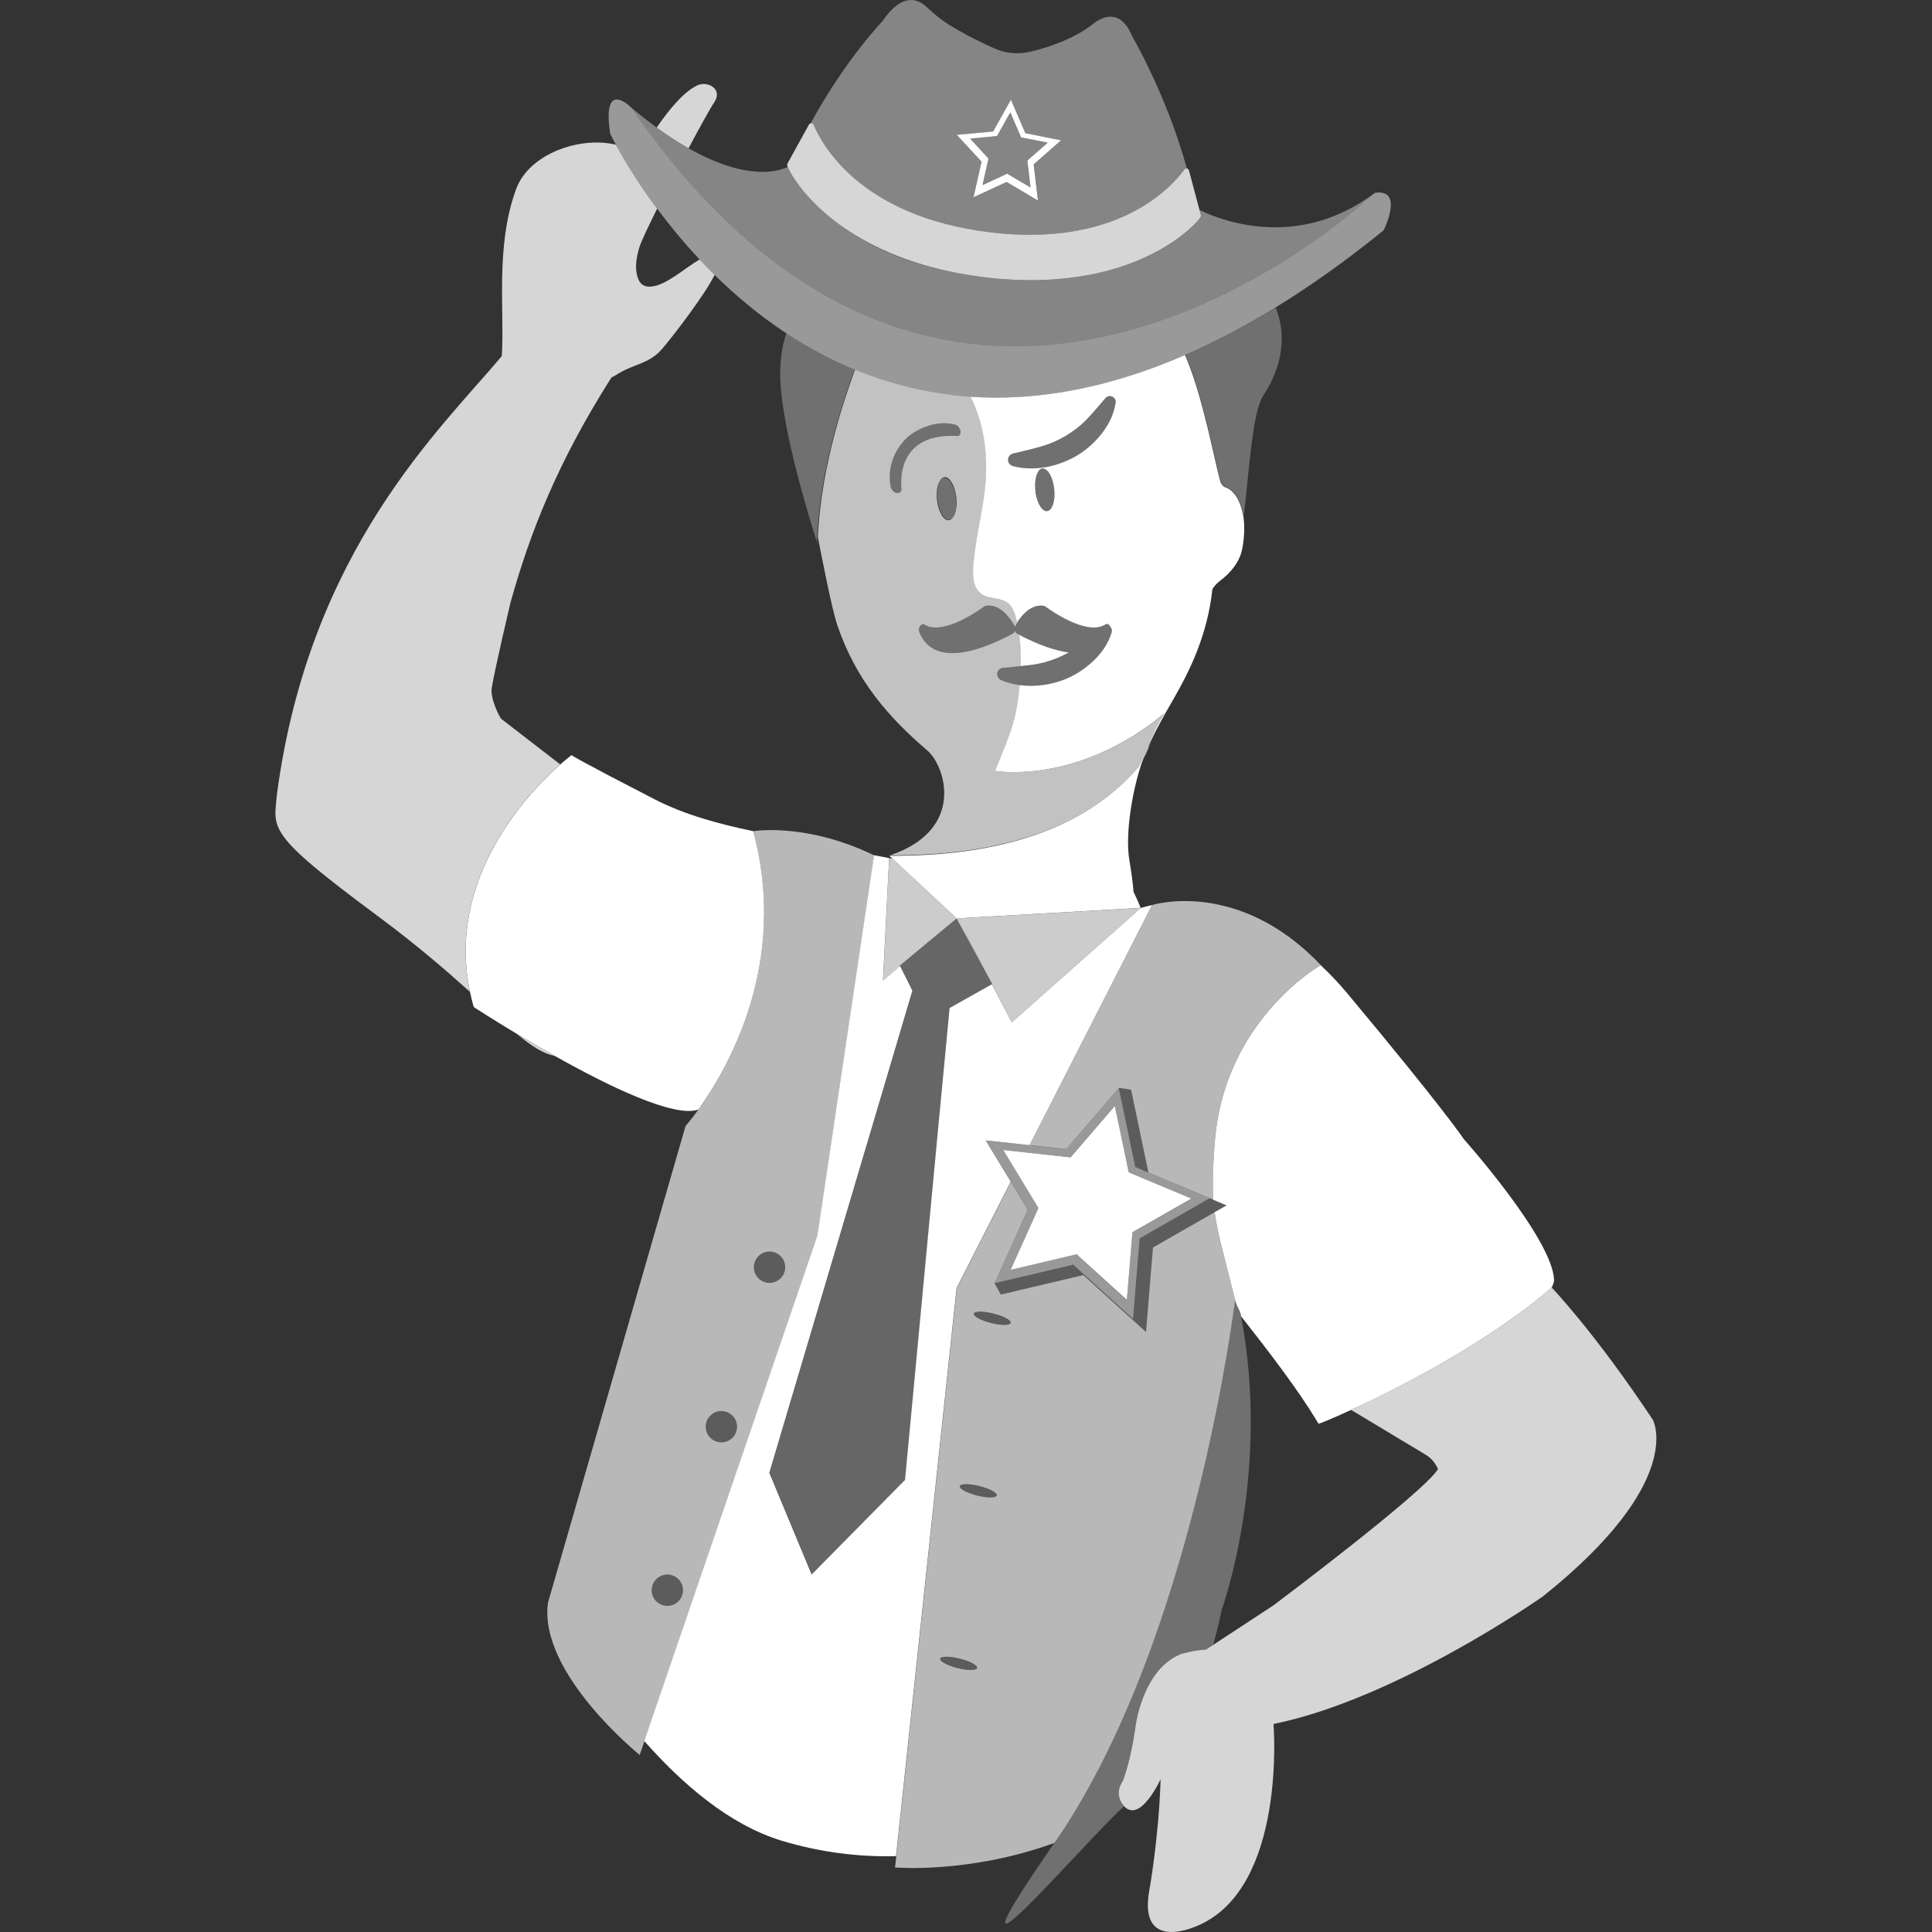
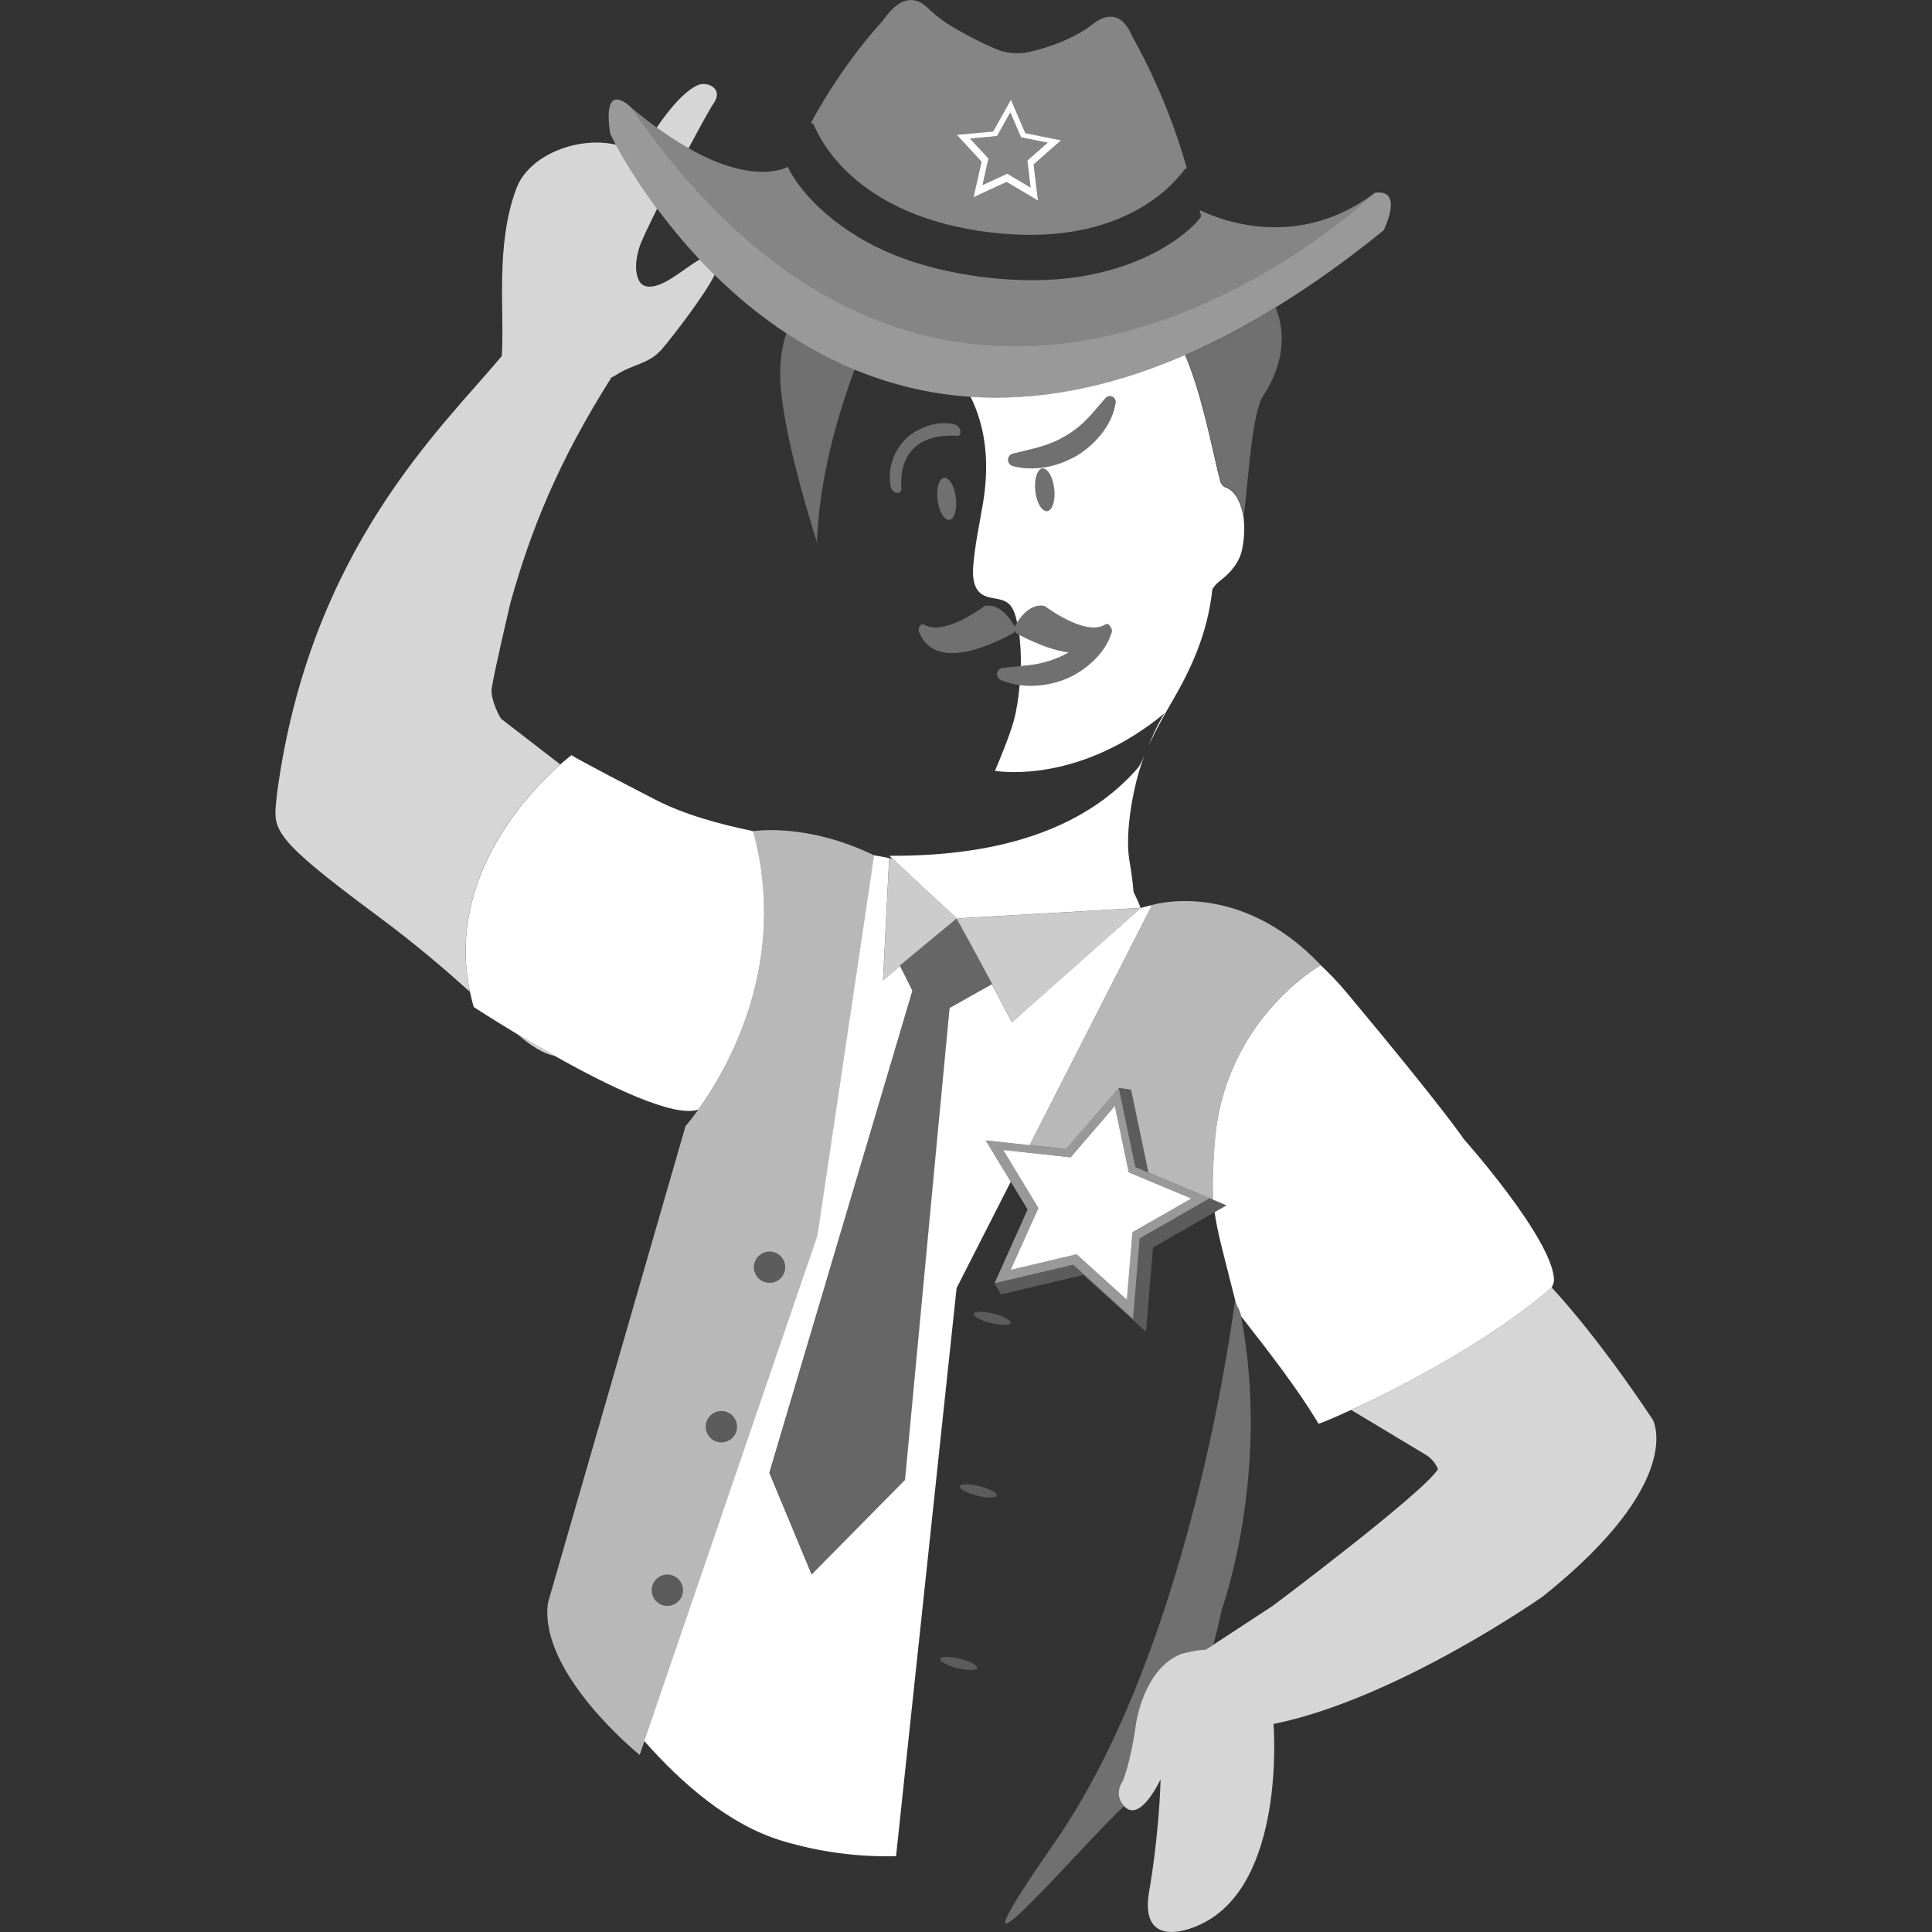
<svg xmlns="http://www.w3.org/2000/svg" viewBox="0 0 300 300">
  <rect x="0" y="0" width="300" height="300" fill="#333333" stroke="none" />
  <g fill="#fff">
    <path d="m 137.13 152.25 l 1.33 -1.12 z" />
    <path d="m 141.71 153.83 l -3.96 13.32 z" />
    <path d="m 146.18 170.13 l .78 -8.22 z" />
    <path d="m 145.41 178.33 v -.01 z" />
    <path d="m 137.75 167.15 l -2.62 8.83 -.52 1.76 .52 -1.76 z" />
    <path d="m 148.1 80.13 c .32 -.64 .46 -1.67 .33 -2.81 -.18 -1.6 -.84 -2.87 -1.54 -3.1 -.1 -.03 -.2 -.05 -.3 -.03 -.22 .03 -.42 .18 -.59 .41 -.18 .28 -.31 .66 -.39 1.11 -.03 .18 -.06 .38 -.07 .58 s -.02 .41 -.01 .63 .02 .44 .05 .67 c .21 1.82 1.03 3.23 1.84 3.13 .19 -.02 .35 -.13 .5 -.29 .03 -.05 .06 -.1 .09 -.14 .03 -.05 .06 -.09 .09 -.14 z" opacity=".3" />
    <path d="m 188.14 68.79 c .14 .6 .27 1.18 .4 1.73 .12 .55 .24 1.07 .35 1.55 s .21 .92 .31 1.32 c .14 .59 .27 1.08 .38 1.44 .08 .28 .52 .72 .6 .74 .38 .1 .73 .29 1.04 .55 .32 .26 .6 .6 .85 1.01 .48 .78 .83 1.81 1.03 2.98 v -.01 .04 c .01 .03 .01 .06 .02 .09 .82 -6.65 1.31 -16.2 3.05 -18.82 3.2 -4.81 3.51 -9.83 1.91 -13.65 -4.84 2.98 -9.51 5.42 -14 7.37 1.72 3.93 3.08 9.39 4.07 13.67 z" opacity=".3" />
    <path d="m 126.96 84.5 c -.07 -.37 -.11 -.58 -.11 -.58 .01 -.16 .02 -.31 .03 -.47 0 -.01 0 -.01 0 -.02 .01 -.2 .03 -.39 .04 -.58 .03 -.49 .06 -.99 .1 -1.47 .02 -.22 .04 -.44 .06 -.65 .05 -.5 .1 -1 .15 -1.5 .02 -.2 .05 -.39 .07 -.58 .06 -.51 .13 -1.01 .2 -1.51 .03 -.17 .05 -.34 .08 -.51 .08 -.51 .16 -1.02 .24 -1.52 .03 -.15 .05 -.3 .08 -.44 .09 -.51 .18 -1.02 .28 -1.52 .03 -.13 .05 -.26 .08 -.38 .1 -.51 .21 -1.01 .31 -1.5 .02 -.11 .05 -.21 .07 -.31 .11 -.51 .23 -1.01 .35 -1.5 .02 -.08 .04 -.16 .06 -.24 .12 -.5 .25 -1 .37 -1.48 .02 -.06 .03 -.13 .05 -.19 .13 -.49 .26 -.98 .39 -1.44 .01 -.04 .02 -.08 .03 -.12 .14 -.49 .28 -.96 .41 -1.42 0 -.01 .01 -.03 .01 -.04 .88 -2.94 1.72 -5.28 2.26 -6.82 .04 -.11 .1 -.21 .15 -.31 -3.84 -1.58 -7.38 -3.51 -10.62 -5.65 -.5 1.48 -.85 3.27 -.94 5.46 -.33 7.61 4.44 23.08 5.79 27.29 z" opacity=".3" />
-     <path d="m 178.31 115.93 c .14 -.33 .28 -.66 .42 -.99 .07 -.16 .14 -.32 .21 -.48 .11 -.26 .23 -.52 .35 -.79 .07 -.15 .14 -.31 .22 -.46 .13 -.27 .27 -.54 .41 -.82 .07 -.14 .14 -.27 .22 -.41 .22 -.41 .46 -.82 .73 -1.23 -12.93 10.71 -25.11 9.13 -26.25 8.96 -.06 -.01 -.1 -.02 -.1 -.02 s .03 -.08 .1 -.22 c .43 -1.01 2.17 -5.18 2.82 -7.51 .43 -1.57 .74 -3.53 .92 -5.58 -1.01 -.14 -2 -.38 -2.92 -.78 -.32 -.14 -.56 -.44 -.6 -.81 -.06 -.55 .34 -1.03 .89 -1.09 h .04 c .9 -.09 1.76 -.17 2.61 -.25 .01 0 .17 -.02 .16 -.02 l .02 -.79 c 0 -.29 -.02 -.57 -.02 -.86 -.01 -.34 -.01 -.68 -.03 -1.01 -.01 -.26 -.04 -.51 -.06 -.77 -.03 -.34 -.05 -.69 -.08 -1.02 -.02 -.14 -.04 -.26 -.06 -.4 -.13 -.07 -.25 -.12 -.38 -.19 -.18 -.09 -.3 -.28 -.35 -.49 -.06 .22 -.18 .41 -.37 .51 -10.06 5.33 -13.38 2.47 -14.46 -.23 -.28 -.7 .27 -1.49 .83 -1.16 2.87 1.68 8.34 -2.19 9.21 -2.83 .08 -.06 .17 -.1 .26 -.12 2.14 -.36 3.72 1.79 4.45 3.06 .05 .08 .07 .17 .09 .26 .02 -.08 .03 -.16 .07 -.22 .09 -.16 .2 -.33 .31 -.51 -.07 -.29 -.12 -.59 -.2 -.86 -.23 -.79 -.54 -1.61 -1.18 -2.13 -.55 -.44 -1.24 -.59 -1.95 -.72 -.77 -.14 -1.56 -.26 -2.18 -.7 -1.23 -.86 -1.41 -2.6 -1.31 -4.1 .22 -3.44 1.01 -6.81 1.56 -10.21 .09 -.56 .17 -1.11 .23 -1.65 .74 -6.33 -.42 -11.07 -2.19 -14.68 -6.58 -.45 -12.56 -1.98 -17.96 -4.2 -.03 .07 -.08 .14 -.11 .22 -.54 1.54 -1.38 3.88 -2.26 6.82 0 .01 -.01 .03 -.01 .04 -.14 .46 -.27 .93 -.41 1.42 -.01 .04 -.02 .08 -.03 .12 -.13 .47 -.26 .95 -.39 1.44 -.02 .06 -.03 .12 -.05 .19 -.13 .48 -.25 .98 -.37 1.48 -.02 .08 -.04 .16 -.06 .24 -.12 .49 -.23 .99 -.35 1.5 -.02 .11 -.05 .21 -.07 .31 -.11 .49 -.21 1 -.31 1.5 -.03 .13 -.05 .25 -.08 .38 -.1 .5 -.19 1 -.28 1.52 -.03 .15 -.05 .29 -.08 .44 -.09 .5 -.16 1.01 -.24 1.52 -.03 .17 -.05 .34 -.08 .51 -.07 .5 -.14 1 -.2 1.51 -.02 .19 -.05 .39 -.07 .58 -.06 .49 -.1 1 -.15 1.5 -.02 .22 -.04 .43 -.06 .65 -.04 .49 -.07 .98 -.1 1.47 -.01 .19 -.03 .38 -.04 .58 v .02 c .6 3.09 2.18 11.17 3 13.62 2.87 8.54 7.95 14.38 14 19.54 .07 .06 .14 .13 .22 .2 2.07 2.03 4.18 8.02 0 12.49 -1.31 1.4 -3.24 2.66 -5.99 3.59 1.74 0 3.77 -.03 5.99 -.16 3.22 -.19 6.83 -.59 10.56 -1.39 7.76 -1.67 16 -5.11 22.09 -12.15 .19 -.32 .36 -.65 .52 -.97 .09 -.17 .17 -.35 .25 -.52 .06 -.12 .12 -.25 .18 -.37 -.04 .1 -.08 .22 -.13 .33 .01 -.01 .01 -.02 .02 -.03 .07 -.15 .14 -.29 .21 -.44 .18 -.43 .37 -.87 .57 -1.31 .1 -.24 .2 -.48 .3 -.72 -.14 .29 -.28 .58 -.42 .87 z m -30.15 -35.88 c -.03 .06 -.06 .1 -.09 .14 -.04 .06 -.08 .14 -.12 .19 -.01 .01 -.03 .02 -.04 .03 s -.02 .03 -.03 .05 c -.16 .19 -.34 .3 -.54 .32 -.81 .09 -1.63 -1.31 -1.84 -3.13 -.05 -.46 -.06 -.9 -.03 -1.3 .01 -.2 .04 -.4 .07 -.58 .09 -.5 .25 -.91 .46 -1.19 .18 -.28 .4 -.46 .65 -.49 .1 -.01 .2 0 .3 .03 .7 .23 1.35 1.51 1.54 3.1 .13 1.14 -.01 2.17 -.33 2.81 z m -8.18 -3.94 l -.02 .04 c -.11 .27 -.35 .42 -.66 .4 -.48 -.04 -.94 -.54 -1.03 -1.1 -.25 -1.6 -.04 -3.16 .5 -4.47 .55 -1.31 1.36 -2.41 2.34 -3.24 .44 -.37 .92 -.67 1.41 -.93 .62 -.33 1.26 -.59 1.93 -.78 1.2 -.34 2.49 -.44 3.85 -.1 .25 .06 .5 .25 .66 .53 .28 .47 .23 1.02 -.12 1.23 l -.02 .01 c -7 -.47 -9.27 3.58 -8.84 8.42 z" opacity=".7" />
    <path d="m 176.17 141.04 l -21.52 1.23 -1.88 .11 -4.07 .23 3.82 7.31 .12 .24 1.43 2.64 -.03 .02 .61 1.19 .26 .5 1.2 2.28 1.02 1.96 3.13 -2.78 15.91 -14.13 .96 -.85 z" opacity=".75" />
    <path d="m 142.67 147.49 l 1.42 -1.18 4.47 -3.7 -3.67 -3.41 -.81 -.75 -5.49 -5.1 c -.17 -.03 -.34 -.07 -.51 -.1 l -.1 1.95 -.08 1.6 -.78 15.46 1.33 -1.12 1.33 -1.12 -.05 -.09 2.92 -2.42 z" opacity=".75" />
    <path d="m 152.64 150.16 l -.13 -.24 -3.95 -7.31 -4.47 3.7 -1.42 1.18 -2.92 2.42 .04 .1 1.92 3.82 -3.96 13.32 -2.62 8.83 -.52 1.76 -.31 1.04 -1.74 5.89 -13.07 44.03 6.57 15.79 14.5 -14.69 3.14 -33.33 1.71 -18.14 v -.01 l .51 -5.38 .26 -2.81 .78 -8.22 .51 -5.4 4.84 -2.72 .34 -.19 1.39 -.78 .03 -.02 z" opacity=".25" />
    <path d="m 177.58 117.62 c -.08 .17 -.16 .35 -.25 .52 -.16 .32 -.33 .65 -.52 .97 0 0 -.01 .01 -.01 .01 -6.1 7.08 -14.37 10.54 -22.15 12.22 -3.73 .8 -7.35 1.2 -10.56 1.39 -2.22 .13 -4.25 .16 -5.99 .16 l .49 .46 5.49 5.1 .81 .75 3.67 3.41 3.95 7.31 .13 .24 -.13 -.25 -3.82 -7.31 4.07 -.23 1.88 -.11 21.52 -1.23 .96 -.06 c -.17 -.42 -.33 -.81 -.5 -1.19 -.02 -.05 -.05 -.1 -.07 -.15 -.16 -.35 -.31 -.68 -.47 -1 -.02 -.04 -.04 -.09 -.06 -.13 -.13 -1.5 -.34 -3.11 -.64 -4.84 -.78 -4.4 .66 -12.05 2.24 -16.1 .04 -.11 .08 -.22 .13 -.33 -.06 .12 -.12 .25 -.18 .37 z" />
    <path d="m 158.51 103.43 c .55 -.05 1.1 -.11 1.64 -.18 1.41 -.19 2.76 -.55 4.03 -1.08 .61 -.25 1.2 -.53 1.78 -.86 -1.96 -.25 -4.47 -1.06 -7.69 -2.73 .02 .14 .04 .26 .06 .4 .04 .33 .06 .68 .08 1.02 .02 .26 .05 .51 .06 .77 .02 .33 .02 .67 .03 1.01 .01 .29 .02 .57 .02 .86 s -.01 .41 -.01 .41 v .02 c -.01 .12 -.01 .24 -.01 .36 z" />
    <path d="m 193.09 80.1 c -.01 .06 -.01 .12 -.02 .18 -.19 -1.22 -.55 -2.29 -1.05 -3.1 -.25 -.4 -.54 -.74 -.85 -1.01 -.32 -.26 -.67 -.45 -1.04 -.55 -.08 -.02 -.52 -.46 -.6 -.74 -.11 -.36 -.23 -.85 -.38 -1.44 -.1 -.4 -.2 -.84 -.31 -1.32 s -.23 -1 -.35 -1.55 -.26 -1.13 -.4 -1.73 c -.99 -4.3 -2.35 -9.78 -4.08 -13.71 -12.43 5.4 -23.52 7.14 -33.3 6.48 1.78 3.61 2.93 8.35 2.19 14.68 -.06 .54 -.14 1.09 -.23 1.65 -.55 3.4 -1.33 6.77 -1.56 10.21 -.1 1.5 .08 3.24 1.31 4.1 .63 .44 1.41 .56 2.18 .7 .71 .13 1.4 .28 1.95 .72 .64 .52 .95 1.34 1.18 2.13 .08 .27 .14 .57 .2 .86 .82 -1.26 2.27 -2.9 4.16 -2.58 .09 .02 .17 .05 .25 .11 .85 .63 6.43 4.58 9.29 2.79 .33 -.21 .66 .01 .79 .36 .2 .23 .29 .54 .2 .85 -.49 1.64 -1.48 3.11 -2.73 4.32 s -2.74 2.23 -4.37 2.91 c -2.3 .93 -4.82 1.28 -7.19 .96 -.18 2.05 -.49 4.01 -.92 5.58 -.64 2.33 -2.39 6.5 -2.82 7.51 -.06 .14 -.1 .22 -.1 .22 s .04 .01 .1 .02 c 1.14 .18 13.31 1.76 26.25 -8.96 -.27 .41 -.51 .82 -.73 1.23 -.08 .14 -.14 .27 -.22 .41 -.14 .27 -.28 .55 -.41 .82 -.07 .16 -.14 .31 -.22 .46 -.12 .26 -.24 .53 -.35 .79 -.07 .16 -.14 .32 -.21 .48 -.14 .33 -.28 .66 -.42 .99 .13 -.29 .28 -.58 .42 -.87 .95 -1.99 2.07 -4.01 3.32 -6.16 2.82 -4.86 5.47 -10.34 6.24 -17.41 .27 -.45 .64 -.89 1.21 -1.32 1.52 -1.15 3.01 -2.79 3.43 -4.97 .35 -1.81 .38 -3.56 .17 -5.08 0 -.01 0 -.03 0 -.04 v .01 z m -32.31 -3.89 c -.1 -.86 -.04 -1.65 .13 -2.26 .15 -.53 .37 -.93 .66 -1.11 .09 -.06 .19 -.09 .29 -.1 .09 -.01 .18 0 .27 .03 s .18 .07 .26 .13 c .61 .4 1.14 1.56 1.3 2.98 .08 .68 .06 1.33 -.04 1.88 -.03 .18 -.07 .35 -.12 .51 -.1 .31 -.23 .57 -.38 .76 -.16 .19 -.34 .3 -.54 .33 -.1 .01 -.2 0 -.3 -.03 s -.2 -.09 -.3 -.16 c -.07 -.06 -.14 -.12 -.21 -.2 -.49 -.53 -.89 -1.55 -1.03 -2.74 z m 6.47 -5.48 c -3.05 1.78 -6.71 2.51 -9.98 1.64 -.34 -.09 -.62 -.36 -.71 -.72 -.14 -.53 .19 -1.07 .72 -1.21 l .04 -.01 c 1.51 -.38 2.94 -.67 4.3 -1.08 1.37 -.39 2.65 -.94 3.84 -1.65 1.19 -.7 2.29 -1.55 3.27 -2.56 .99 -1.01 1.88 -2.13 2.92 -3.31 l .02 -.02 c .2 -.22 .49 -.34 .8 -.29 .49 .07 .83 .53 .76 1.02 -.25 1.69 -1.01 3.29 -2.07 4.67 s -2.38 2.6 -3.9 3.51 z" />
    <path d="m 162.02 79.15 c .1 .07 .2 .13 .3 .16 s .2 .05 .3 .03 c .2 -.02 .38 -.14 .54 -.33 s .28 -.45 .38 -.76 c .05 -.16 .09 -.33 .12 -.51 .1 -.55 .12 -1.19 .04 -1.88 -.16 -1.42 -.7 -2.57 -1.3 -2.98 -.09 -.06 -.18 -.1 -.26 -.13 -.09 -.03 -.18 -.04 -.27 -.03 -.1 .01 -.2 .05 -.29 .1 -.29 .18 -.52 .58 -.66 1.11 -.17 .61 -.23 1.41 -.13 2.26 .14 1.2 .54 2.21 1.03 2.74 .07 .08 .14 .14 .21 .2 z" opacity=".3" />
    <path d="m 171.15 67.23 c 1.06 -1.38 1.82 -2.97 2.07 -4.67 .07 -.49 -.27 -.95 -.76 -1.02 -.31 -.05 -.61 .07 -.8 .29 l -.02 .02 c -1.04 1.18 -1.94 2.3 -2.92 3.31 s -2.09 1.86 -3.27 2.56 c -1.18 .71 -2.47 1.26 -3.84 1.65 -1.37 .41 -2.79 .7 -4.3 1.08 l -.04 .01 c -.53 .14 -.86 .68 -.72 1.21 .09 .36 .37 .63 .71 .72 3.27 .86 6.93 .14 9.98 -1.64 1.52 -.91 2.84 -2.13 3.9 -3.51 z" opacity=".3" />
    <path d="m 110.82 16.03 c 1.59 -2.24 -.98 -3.49 -2.51 -2.79 -1.98 .91 -4.23 3.48 -6.34 6.57 1.77 1.29 3.42 2.34 4.95 3.21 1.88 -3.52 3.47 -6.39 3.9 -6.99 z" opacity=".8" />
    <path d="m 87.01 118.71 l -9.08 -7.01 c -.2 .05 -1.82 -3.14 -1.58 -4.8 .35 -2.46 2.93 -13.37 2.93 -13.37 3.07 -10.97 7.3 -21.72 15.66 -34.91 .25 -.12 .51 -.25 .75 -.41 2.76 -1.77 5.05 -1.63 7.12 -4.03 1.67 -1.93 6.83 -8.67 8.15 -11.5 -.81 -.79 -1.58 -1.58 -2.33 -2.38 h -.01 c -2.36 1.4 -4.97 3.8 -7.2 4.16 -1.4 .23 -2.16 -.33 -2.5 -1.71 -.33 -1.33 -.1 -2.83 .38 -4.41 .32 -.97 1.39 -3.22 2.74 -5.93 -3.19 -4.29 -5.31 -7.93 -6.41 -9.94 -5.66 -1.35 -13.47 1.44 -15.47 6.85 -3.28 8.86 -1.79 18.97 -2.24 25.97 -9.44 11.28 -29.83 30.09 -34.9 67.9 -.49 5.6 -1.95 6.02 15.7 19.1 6.03 4.47 10.6 8.44 14.25 11.72 -3.74 -17.73 9.19 -31.06 14.03 -35.32 z" opacity=".8" />
    <path d="m 86.12 163.97 c -2.08 -1.17 -4.06 -2.33 -5.8 -3.37 2.2 1.82 4.01 2.99 5.8 3.37 z" opacity=".8" />
    <path d="m 116.93 129.06 c -5.17 -1.09 -10.53 -2.5 -15.23 -4.92 -11.83 -6.09 -12.89 -6.81 -12.94 -6.89 -.04 .03 -.71 .53 -1.75 1.45 -4.84 4.27 -17.77 17.6 -14.03 35.32 .17 .78 .35 1.57 .59 2.36 0 0 2.76 1.8 6.75 4.2 1.74 1.04 3.72 2.2 5.8 3.37 8.39 4.72 18.56 9.66 22.32 8.34 4.4 -6.09 14.15 -22.61 8.5 -43.25 z" />
    <path d="m 188.6 177.64 c -.27 3.9 -.36 6.38 -.2 8.67 l 2.05 .86 -1.85 1.06 c .44 3.17 1.43 6.63 3.19 13.64 .1 -.76 0 0 0 0 .3 1.25 .7 1.31 .94 2.54 4.44 5.64 8.85 11.44 11.64 16.05 .37 .62 -.03 -.07 .37 .62 .83 -.23 4.25 -1.72 8.69 -3.86 6.1 -2.98 18.65 -9.57 27.51 -17.3 .25 -.45 .38 -.86 .37 -1.23 -.29 -6.43 -14.02 -21.82 -14.02 -21.82 s -2.93 -4.48 -18.13 -22.68 c -1.33 -1.59 -2.7 -3.02 -4.09 -4.32 -.23 .13 -15.15 8.69 -16.46 27.77 z" />
    <path d="m 156.97 183.53 l -3.92 -6.45 6.83 .74 19.01 -37.28 c -.58 .13 -1.17 .28 -1.76 .45 l -.96 .85 -15.92 14.13 -3.13 2.78 -1.02 -1.95 -1.2 -2.29 -.26 -.5 -.62 -1.18 s -1.39 .78 -1.39 .78 l -.34 .19 -4.84 2.72 -.51 5.39 -.78 8.22 -.27 2.81 -.51 5.38 v .01 s -1.71 18.14 -1.71 18.14 l -3.14 33.33 -14.5 14.69 -6.57 -15.79 13.07 -44.03 1.75 -5.9 .31 -1.03 .52 -1.76 2.62 -8.83 3.95 -13.32 -1.91 -3.82 -1.33 1.12 -1.33 1.12 s .78 -15.46 .78 -15.46 l .08 -1.6 .1 -1.95 c -.81 -.16 -1.59 -.3 -2.35 -.44 l -8.8 59.07 -26.88 78.47 c 5.83 6.61 13.19 13.02 21.36 15.49 5.93 1.79 11.9 2.54 17.74 2.39 l 9.4 -88.21 8.4 -16.49 z" />
-     <path d="m 172.43 97.34 c -.14 -.35 -.47 -.57 -.79 -.36 -2.86 1.79 -8.43 -2.16 -9.29 -2.79 -.08 -.06 -.16 -.09 -.25 -.11 -1.89 -.32 -3.35 1.32 -4.16 2.58 -.12 .18 -.22 .35 -.31 .51 -.04 .07 -.05 .15 -.07 .22 -.02 -.09 -.04 -.18 -.09 -.26 -.73 -1.27 -2.31 -3.42 -4.45 -3.06 -.09 .02 -.18 .06 -.26 .12 -.87 .64 -6.34 4.5 -9.21 2.83 -.56 -.33 -1.12 .45 -.83 1.16 1.09 2.7 4.41 5.56 14.46 .23 .18 -.1 .31 -.29 .37 -.51 .06 .21 .18 .4 .35 .49 .13 .07 .25 .12 .38 .19 3.22 1.67 5.73 2.48 7.69 2.73 -.58 .32 -1.17 .61 -1.78 .86 -1.27 .53 -2.62 .89 -4.03 1.08 -.54 .08 -1.09 .13 -1.64 .18 -.06 .01 -.11 .01 -.16 .02 -.85 .08 -1.71 .15 -2.61 .25 h -.04 c -.55 .06 -.94 .55 -.89 1.09 .04 .37 .28 .68 .6 .81 .93 .4 1.92 .64 2.92 .78 2.38 .32 4.89 -.03 7.19 -.96 1.64 -.68 3.12 -1.7 4.37 -2.91 s 2.23 -2.68 2.73 -4.32 c .09 -.31 0 -.62 -.2 -.85 z" opacity=".3" />
+     <path d="m 172.43 97.34 c -.14 -.35 -.47 -.57 -.79 -.36 -2.86 1.79 -8.43 -2.16 -9.29 -2.79 -.08 -.06 -.16 -.09 -.25 -.11 -1.89 -.32 -3.35 1.32 -4.16 2.58 -.12 .18 -.22 .35 -.31 .51 -.04 .07 -.05 .15 -.07 .22 -.02 -.09 -.04 -.18 -.09 -.26 -.73 -1.27 -2.31 -3.42 -4.45 -3.06 -.09 .02 -.18 .06 -.26 .12 -.87 .64 -6.34 4.5 -9.21 2.83 -.56 -.33 -1.12 .45 -.83 1.16 1.09 2.7 4.41 5.56 14.46 .23 .18 -.1 .31 -.29 .37 -.51 .06 .21 .18 .4 .35 .49 .13 .07 .25 .12 .38 .19 3.22 1.67 5.73 2.48 7.69 2.73 -.58 .32 -1.17 .61 -1.78 .86 -1.27 .53 -2.62 .89 -4.03 1.08 -.54 .08 -1.09 .13 -1.64 .18 -.06 .01 -.11 .01 -.16 .02 -.85 .08 -1.71 .15 -2.61 .25 h -.04 c -.55 .06 -.94 .55 -.89 1.09 .04 .37 .28 .68 .6 .81 .93 .4 1.92 .64 2.92 .78 2.38 .32 4.89 -.03 7.19 -.96 1.64 -.68 3.12 -1.7 4.37 -2.91 s 2.23 -2.68 2.73 -4.32 c .09 -.31 0 -.62 -.2 -.85 " opacity=".3" />
    <path d="m 213.47 29.96 c -11.66 8.76 -23.31 4.52 -27.2 2.66 l .21 .77 c .03 .13 0 .26 -.07 .37 -.7 1.04 -5.29 5.94 -14.77 8.37 -3.52 .93 -7.78 1.5 -12.88 1.36 -.08 0 -.16 -.01 -.24 -.01 -.54 -.02 -1.08 -.04 -1.64 -.07 -.34 -.02 -.7 -.05 -1.05 -.08 -.33 -.03 -.64 -.04 -.98 -.07 -.71 -.06 -1.43 -.14 -2.16 -.23 -.01 0 -.01 0 -.02 0 s -.01 0 -.02 0 c -.24 -.03 -.46 -.07 -.69 -.1 -.46 -.06 -.93 -.12 -1.38 -.2 -8.91 -1.39 -15.1 -4.26 -19.34 -7.25 -5.89 -4.04 -8.38 -8.33 -8.9 -9.57 -1.33 .66 -6.25 2.31 -15.42 -2.89 -1.53 -.87 -3.18 -1.92 -4.95 -3.21 -1.28 -.93 -2.62 -1.99 -4.03 -3.17 51.64 74.95 115.52 13.32 115.52 13.32 z" opacity=".4" />
    <path d="m 126.35 19.37 c 1.34 3.21 7.34 14.22 27.2 16.69 19.87 2.48 28.31 -6.9 30.38 -9.73 .1 -.14 .24 -.18 .37 -.16 -3.13 -11.38 -8.47 -20.49 -8.47 -20.49 -1.87 -4.55 -4.76 -3.02 -6.1 -1.97 -1.24 .98 -2.62 1.77 -4.06 2.41 -2.18 .98 -4.22 1.57 -5.77 1.93 -1.84 .42 -3.76 .24 -5.49 -.53 -1.85 -.82 -4.51 -2.1 -7.2 -3.78 -1.21 -.75 -2.29 -1.69 -3.33 -2.66 -1.22 -1.16 -3.73 -2.4 -6.82 2.17 0 0 -5.88 6.11 -11.18 15.9 .18 -.06 .38 .01 .47 .22 z m 27.87 1.06 l 2.77 -4.94 2.24 5.2 5.55 1.11 -4.26 3.74 .67 5.62 -4.87 -2.89 -5.14 2.37 1.25 -5.52 -3.84 -4.16 5.64 -.52 z" opacity=".4" />
-     <path d="m 131.23 35.48 c 4.38 3 10.63 5.87 19.34 7.25 .45 .07 .92 .13 1.38 .2 .24 .03 .47 .07 .71 .1 h .02 c .73 .09 1.45 .17 2.16 .23 .33 .03 .65 .05 .98 .07 .35 .03 .7 .06 1.05 .08 .56 .03 1.1 .05 1.64 .07 .08 0 .16 .01 .24 .01 5.03 .12 9.3 -.44 12.88 -1.36 9.48 -2.43 14.07 -7.33 14.77 -8.37 .07 -.11 .1 -.24 .07 -.37 l -.21 -.77 -1.63 -6.12 c -.04 -.2 -.18 -.31 -.34 -.34 -.13 -.02 -.27 .03 -.37 .16 -2.07 2.83 -10.51 12.21 -30.38 9.73 -19.86 -2.48 -25.86 -13.48 -27.2 -16.69 -.09 -.21 -.29 -.28 -.47 -.22 -.11 .03 -.21 .1 -.27 .23 l -3.32 6.02 c -.05 .12 -.06 .25 -.02 .37 .02 .04 .04 .1 .06 .15 .51 1.24 3 5.52 8.9 9.57 z" opacity=".8" />
    <path d="m 108.63 40.31 c .74 .79 1.52 1.59 2.33 2.38 3.23 3.17 6.94 6.3 11.15 9.07 3.25 2.14 6.79 4.07 10.62 5.65 .01 0 .02 .01 .02 .01 5.4 2.22 11.38 3.76 17.96 4.2 9.78 .67 20.87 -1.08 33.3 -6.48 .02 -.01 .04 -.02 .06 -.03 4.49 -1.96 9.16 -4.39 14 -7.37 5.38 -3.31 10.97 -7.25 16.78 -11.98 0 0 3.27 -6.54 -1.39 -5.81 0 0 -63.89 61.63 -115.52 -13.32 0 0 0 -.01 -.01 -.01 0 0 -.26 -.25 -.62 -.52 -.01 -.01 -.02 -.01 -.03 -.02 -.46 -.33 -1.08 -.68 -1.62 -.62 -.87 .1 -1.53 1.28 -.9 5.32 0 0 .29 .62 .87 1.68 1.09 2.01 3.22 5.65 6.41 9.94 1.84 2.48 4.04 5.17 6.59 7.89 z" opacity=".5" />
    <path d="m 152.42 25.11 l -1.25 5.52 5.14 -2.37 4.87 2.89 -.67 -5.62 4.26 -3.74 -5.55 -1.11 -2.24 -5.2 -2.77 4.94 -5.64 .52 3.84 4.16 z m 2.4 -3.98 l 2.06 -3.68 1.67 3.88 4.14 .82 -3.17 2.78 .5 4.19 -3.63 -2.15 -3.83 1.77 .93 -4.12 -2.86 -3.1 4.2 -.39 z" />
    <path d="m 152.55 28.73 l 3.83 -1.76 3.63 2.15 -.5 -4.19 3.18 -2.78 -4.14 -.82 -1.67 -3.88 -2.06 3.68 -4.2 .39 2.86 3.1 z" opacity=".4" />
-     <path d="m 191.79 201.87 c -1.76 -7.02 -2.75 -10.47 -3.19 -13.64 l -9.57 5.48 -1.08 13.11 -9.74 -8.83 -12.8 3.02 -.98 -1.74 5.14 -11.45 -2.6 -4.28 -8.4 16.49 -9.4 88.21 -.19 1.74 s 11.64 .99 24.76 -3.82 c 20.04 -28.89 26.99 -76.28 28.05 -84.28 z m -37.53 2.1 c 1.58 .39 2.78 1.04 2.68 1.45 s -1.47 .42 -3.05 .02 -2.78 -1.04 -2.68 -1.45 1.47 -.42 3.05 -.02 z m -2.17 26.79 c 1.58 .39 2.78 1.04 2.68 1.45 s -1.47 .42 -3.05 .02 -2.78 -1.04 -2.68 -1.45 1.47 -.42 3.05 -.02 z m -3.05 26.79 c 1.58 .39 2.78 1.04 2.68 1.45 s -1.47 .42 -3.05 .02 -2.78 -1.04 -2.68 -1.45 1.47 -.42 3.05 -.02 z" opacity=".65" />
    <path d="m 165.53 178.44 l 8.19 -9.51 1.91 .28 2.69 12.85 9.55 4 -.02 .01 .56 .23 c -.16 -2.29 -.07 -4.77 .2 -8.67 1.31 -19.07 16.22 -27.63 16.46 -27.77 0 0 .01 -.01 .01 -.01 -12.84 -13.51 -26.18 -9.32 -26.18 -9.32 l -19.01 37.28 5.65 .61 z" opacity=".65" />
    <path d="m 135.74 132.82 c -10.63 -5.15 -18.8 -3.75 -18.81 -3.75 5.65 20.64 -4.1 37.16 -8.5 43.25 -1.19 1.64 -1.98 2.53 -1.98 2.53 l -21.36 74.01 c -1.53 10.94 14.24 23.65 14.24 23.65 l .74 -2.15 26.88 -78.47 8.8 -59.07 z m -30.9 116.21 c -1.16 .67 -2.65 .27 -3.32 -.89 s -.27 -2.65 .89 -3.32 2.65 -.27 3.32 .89 .27 2.65 -.89 3.32 z m 8.39 -25.39 c -1.16 .67 -2.65 .27 -3.32 -.89 s -.27 -2.65 .89 -3.32 2.65 -.27 3.32 .89 .27 2.65 -.89 3.32 z m 7.48 -24.76 c -1.16 .67 -2.65 .27 -3.32 -.89 s -.27 -2.65 .89 -3.32 2.65 -.27 3.32 .89 .27 2.65 -.89 3.32 z" opacity=".65" />
    <path d="m 174.36 276.55 s 1.25 -3.09 2.01 -8.77 c 0 0 1.15 -8.61 7.04 -10.95 0 0 2.37 -.66 3.8 -.64 l 1.17 -.76 c .48 -1.73 .93 -3.55 1.33 -5.48 0 0 7.66 -21.05 3.01 -45.53 -.23 -1.23 -.64 -1.3 -.94 -2.54 0 0 .1 -.76 0 0 -1.06 8 -8.01 55.39 -28.05 84.28 s 4.98 -.5 10.81 -5.69 c -.08 -.09 -.16 -.18 -.23 -.29 0 0 -1.36 -1.57 .05 -3.62 z" opacity=".3" />
    <path d="m 118.28 194.67 c -1.16 .67 -1.56 2.16 -.89 3.32 s 2.16 1.56 3.32 .89 1.56 -2.16 .89 -3.32 -2.16 -1.56 -3.32 -.89 z" opacity=".2" />
    <path d="m 110.8 219.42 c -1.16 .67 -1.56 2.16 -.89 3.32 s 2.16 1.56 3.32 .89 1.56 -2.16 .89 -3.32 -2.16 -1.56 -3.32 -.89 z" opacity=".2" />
    <path d="m 102.41 244.81 c -1.16 .67 -1.56 2.16 -.89 3.32 s 2.16 1.56 3.32 .89 1.56 -2.16 .89 -3.32 -2.16 -1.56 -3.32 -.89 z" opacity=".2" />
    <path d="m 153.89 205.45 c 1.58 .39 2.95 .38 3.05 -.02 .1 -.41 -1.1 -1.06 -2.68 -1.45 s -2.95 -.38 -3.05 .02 c -.1 .41 1.1 1.06 2.68 1.45 z" opacity=".2" />
    <path d="m 151.72 232.24 c 1.58 .39 2.95 .38 3.05 -.02 s -1.1 -1.06 -2.68 -1.45 -2.95 -.38 -3.05 .02 c -.1 .41 1.1 1.06 2.68 1.45 z" opacity=".2" />
    <path d="m 148.67 259.03 c 1.58 .39 2.95 .38 3.05 -.02 .1 -.41 -1.1 -1.06 -2.68 -1.45 s -2.95 -.38 -3.05 .02 c -.1 .41 1.1 1.06 2.68 1.45 z" opacity=".2" />
    <path d="m 188.4 186.31 l -.55 -.23 -10.87 6.22 -1.04 12.51 -9.3 -8.43 1.57 1.6 9.74 8.83 1.09 -13.1 9.56 -5.48 1.85 -1.06 z" opacity=".2" />
    <path d="m 166.64 196.38 l 9.3 8.43 1.03 -12.51 10.87 -6.23 .02 -.01 -9.55 -4 .01 .02 -2.03 -.87 -2.57 -12.29 -8.19 9.51 -5.65 -.61 -6.83 -.74 3.92 6.45 2.6 4.28 -5.14 11.45 12.22 -2.88 z m -5.41 -8.81 l -5.47 -9 10.47 1.14 6.87 -7.98 2.16 10.31 9.72 4.07 -9.14 5.24 -.87 10.5 -7.81 -7.08 -10.25 2.42 4.32 -9.61 z" opacity=".5" />
    <path d="m 167.17 194.77 l 7.81 7.07 .87 -10.5 9.14 -5.23 -9.72 -4.07 -2.16 -10.31 -6.87 7.98 -10.47 -1.14 5.47 9.01 -4.32 9.61 z" />
    <path d="m 154.42 199.26 l .99 1.74 12.8 -3.02 -1.57 -1.6 z" opacity=".2" />
    <path d="m 176.29 181.21 l 2.03 .88 -.01 -.03 -2.68 -12.85 -1.91 -.28 z" opacity=".2" />
    <path d="m 148.82 67.69 l .02 -.01 c .35 -.21 .4 -.76 .12 -1.23 -.17 -.28 -.42 -.46 -.66 -.53 -1.36 -.34 -2.65 -.24 -3.85 .1 -.66 .19 -1.31 .45 -1.93 .78 -.49 .26 -.97 .57 -1.41 .93 -.98 .83 -1.8 1.93 -2.34 3.24 -.53 1.31 -.75 2.87 -.5 4.47 .09 .56 .55 1.05 1.03 1.1 .31 .03 .55 -.13 .66 -.4 l .02 -.04 c -.43 -4.84 1.84 -8.89 8.84 -8.42 z" opacity=".3" />
    <path d="m 256.69 220.52 c -9.1 -13.7 -15.75 -20.6 -15.75 -20.6 s 0 0 -.01 0 c -8.86 7.74 -21.4 14.32 -27.51 17.3 -2.24 1.09 -3.62 1.71 -3.62 1.71 l 11.55 6.94 c .87 .52 1.56 1.32 1.94 2.26 -2.29 3.71 -25.58 21.17 -25.58 21.17 l -9.33 6.12 -1.17 .76 c -1.44 -.02 -3.8 .64 -3.8 .64 -5.9 2.34 -7.04 10.95 -7.04 10.95 -.76 5.68 -2.01 8.77 -2.01 8.77 -1.41 2.05 -.05 3.62 -.05 3.62 .08 .11 .16 .2 .23 .29 2.51 2.76 5.68 -4.18 5.68 -4.18 -.29 9.31 -1.78 17.4 -1.78 17.4 -1.68 9.81 7.69 5.28 7.69 5.28 13.71 -6.03 11.62 -31.25 11.62 -31.25 19.2 -3.89 41.83 -19.81 41.83 -19.81 22.31 -17.82 17.09 -27.38 17.09 -27.38 z" opacity=".8" />
  </g>
</svg>